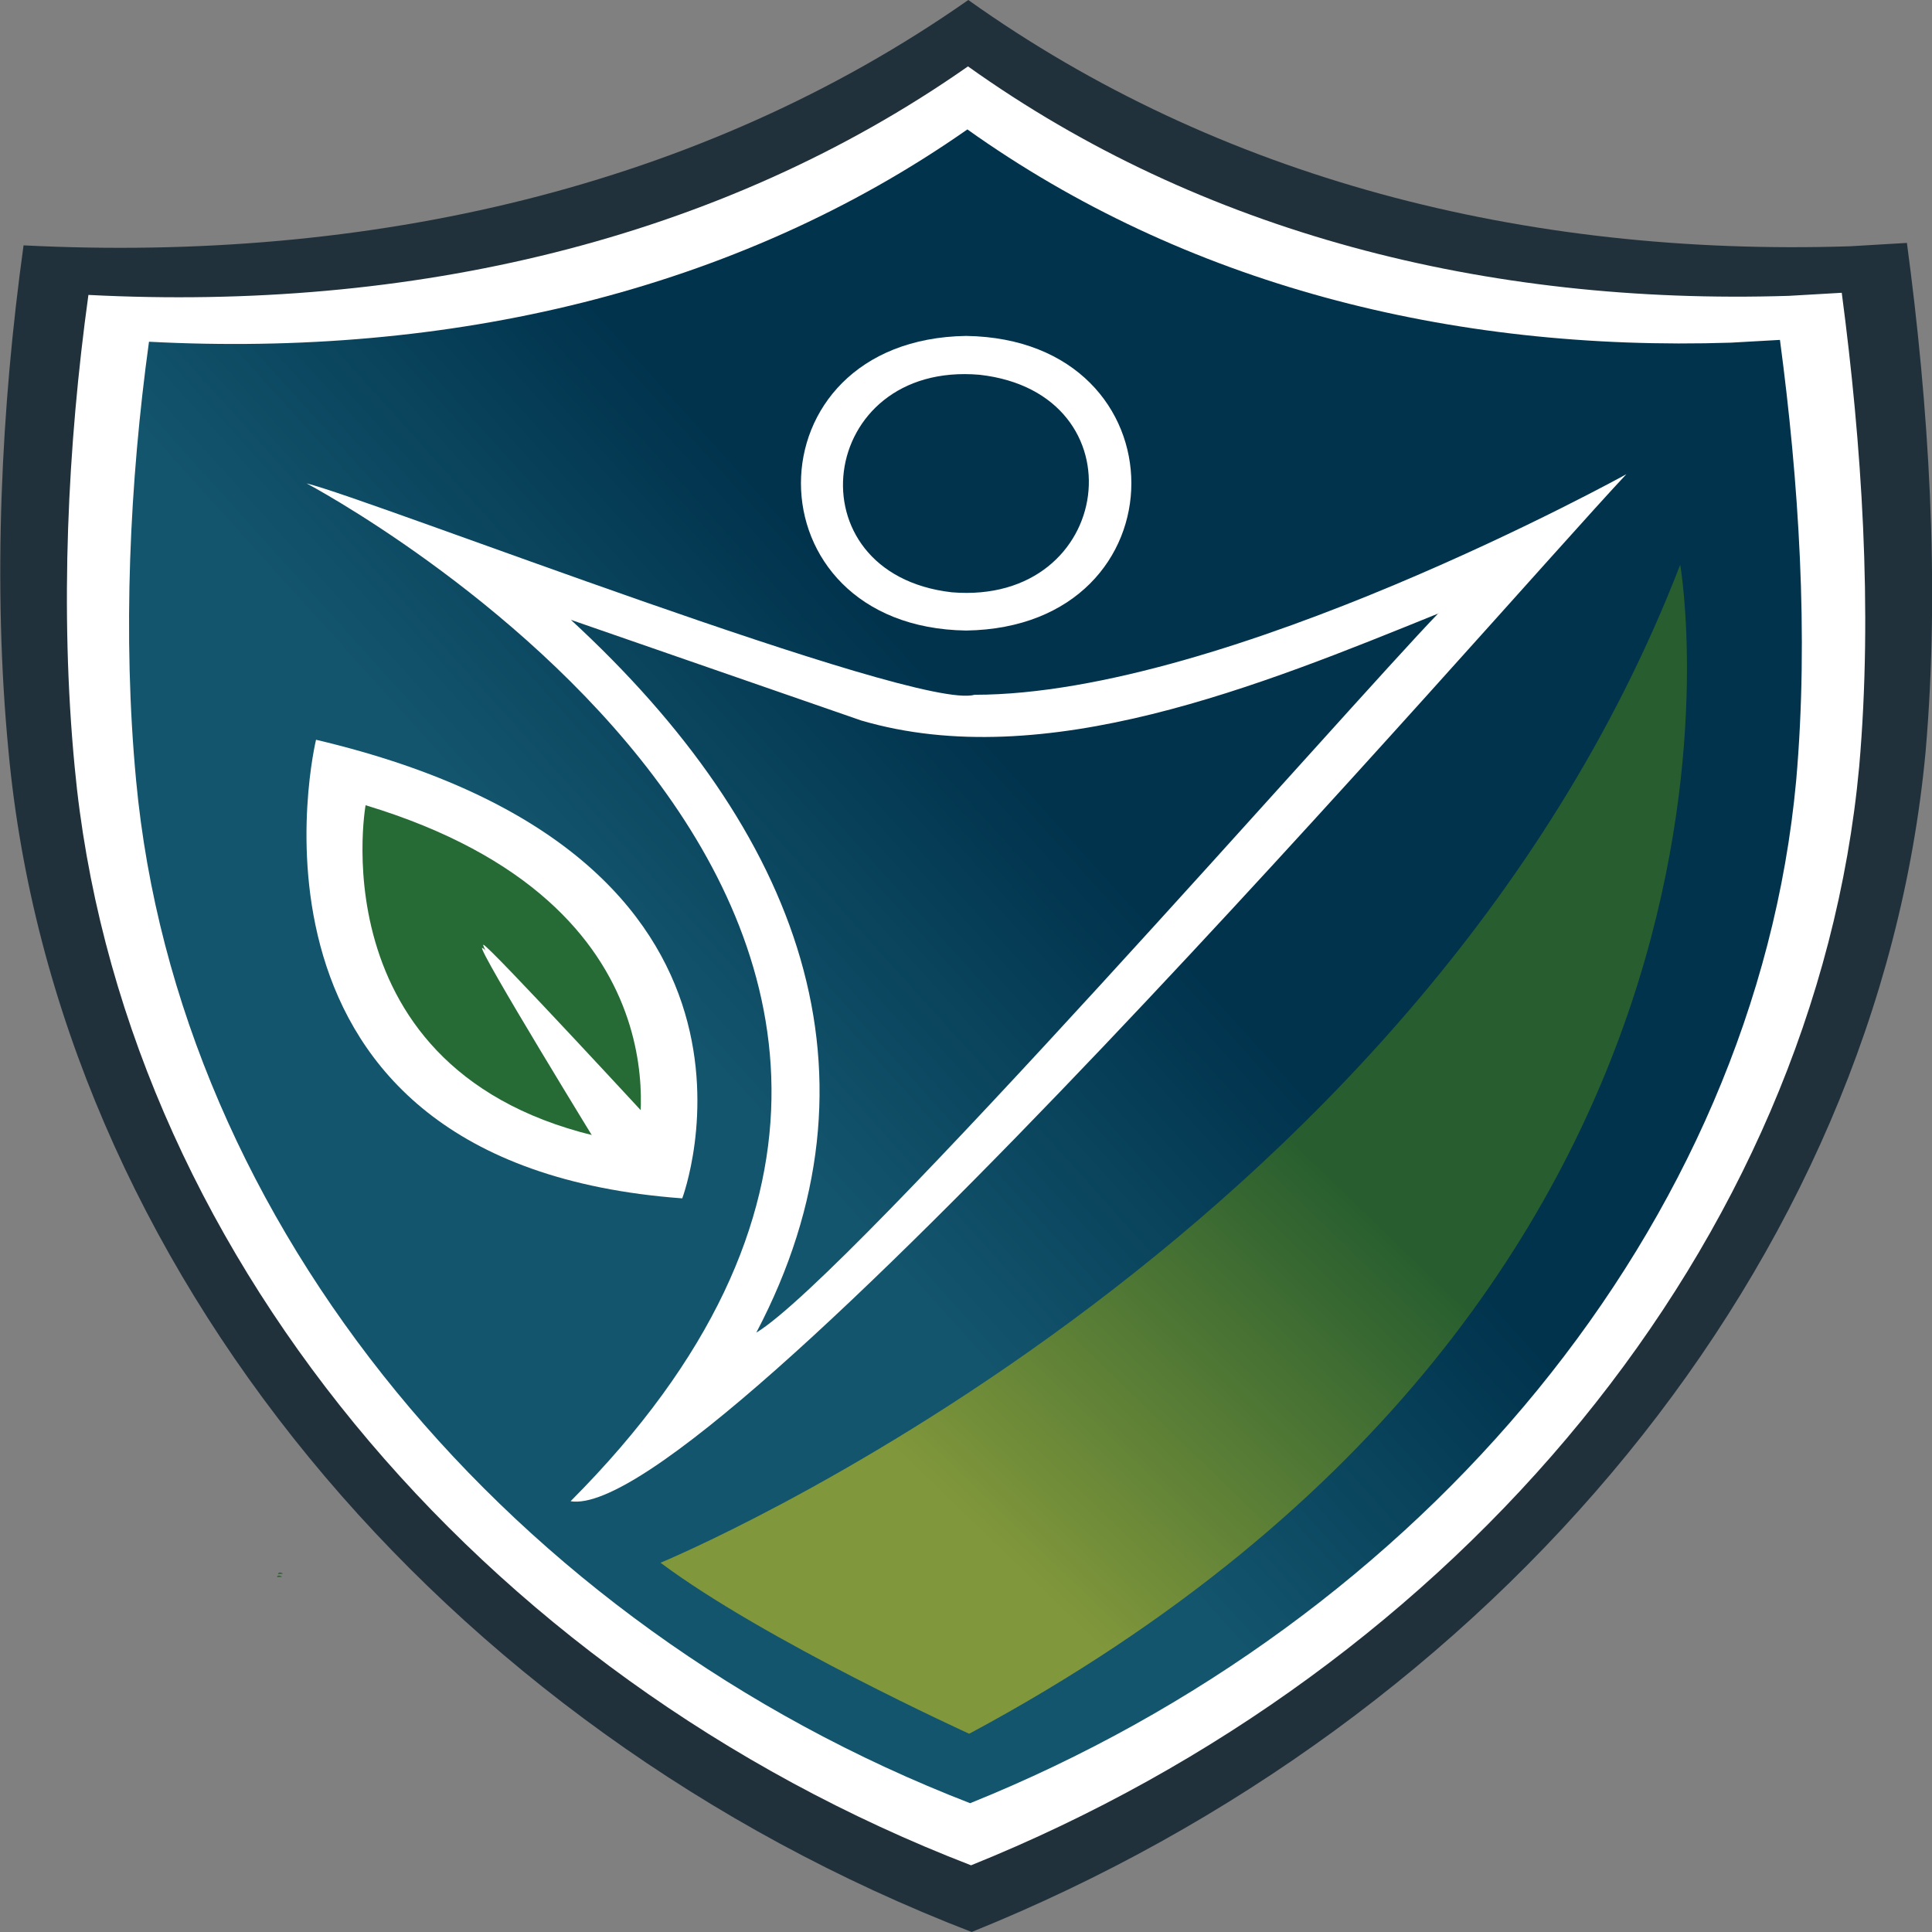
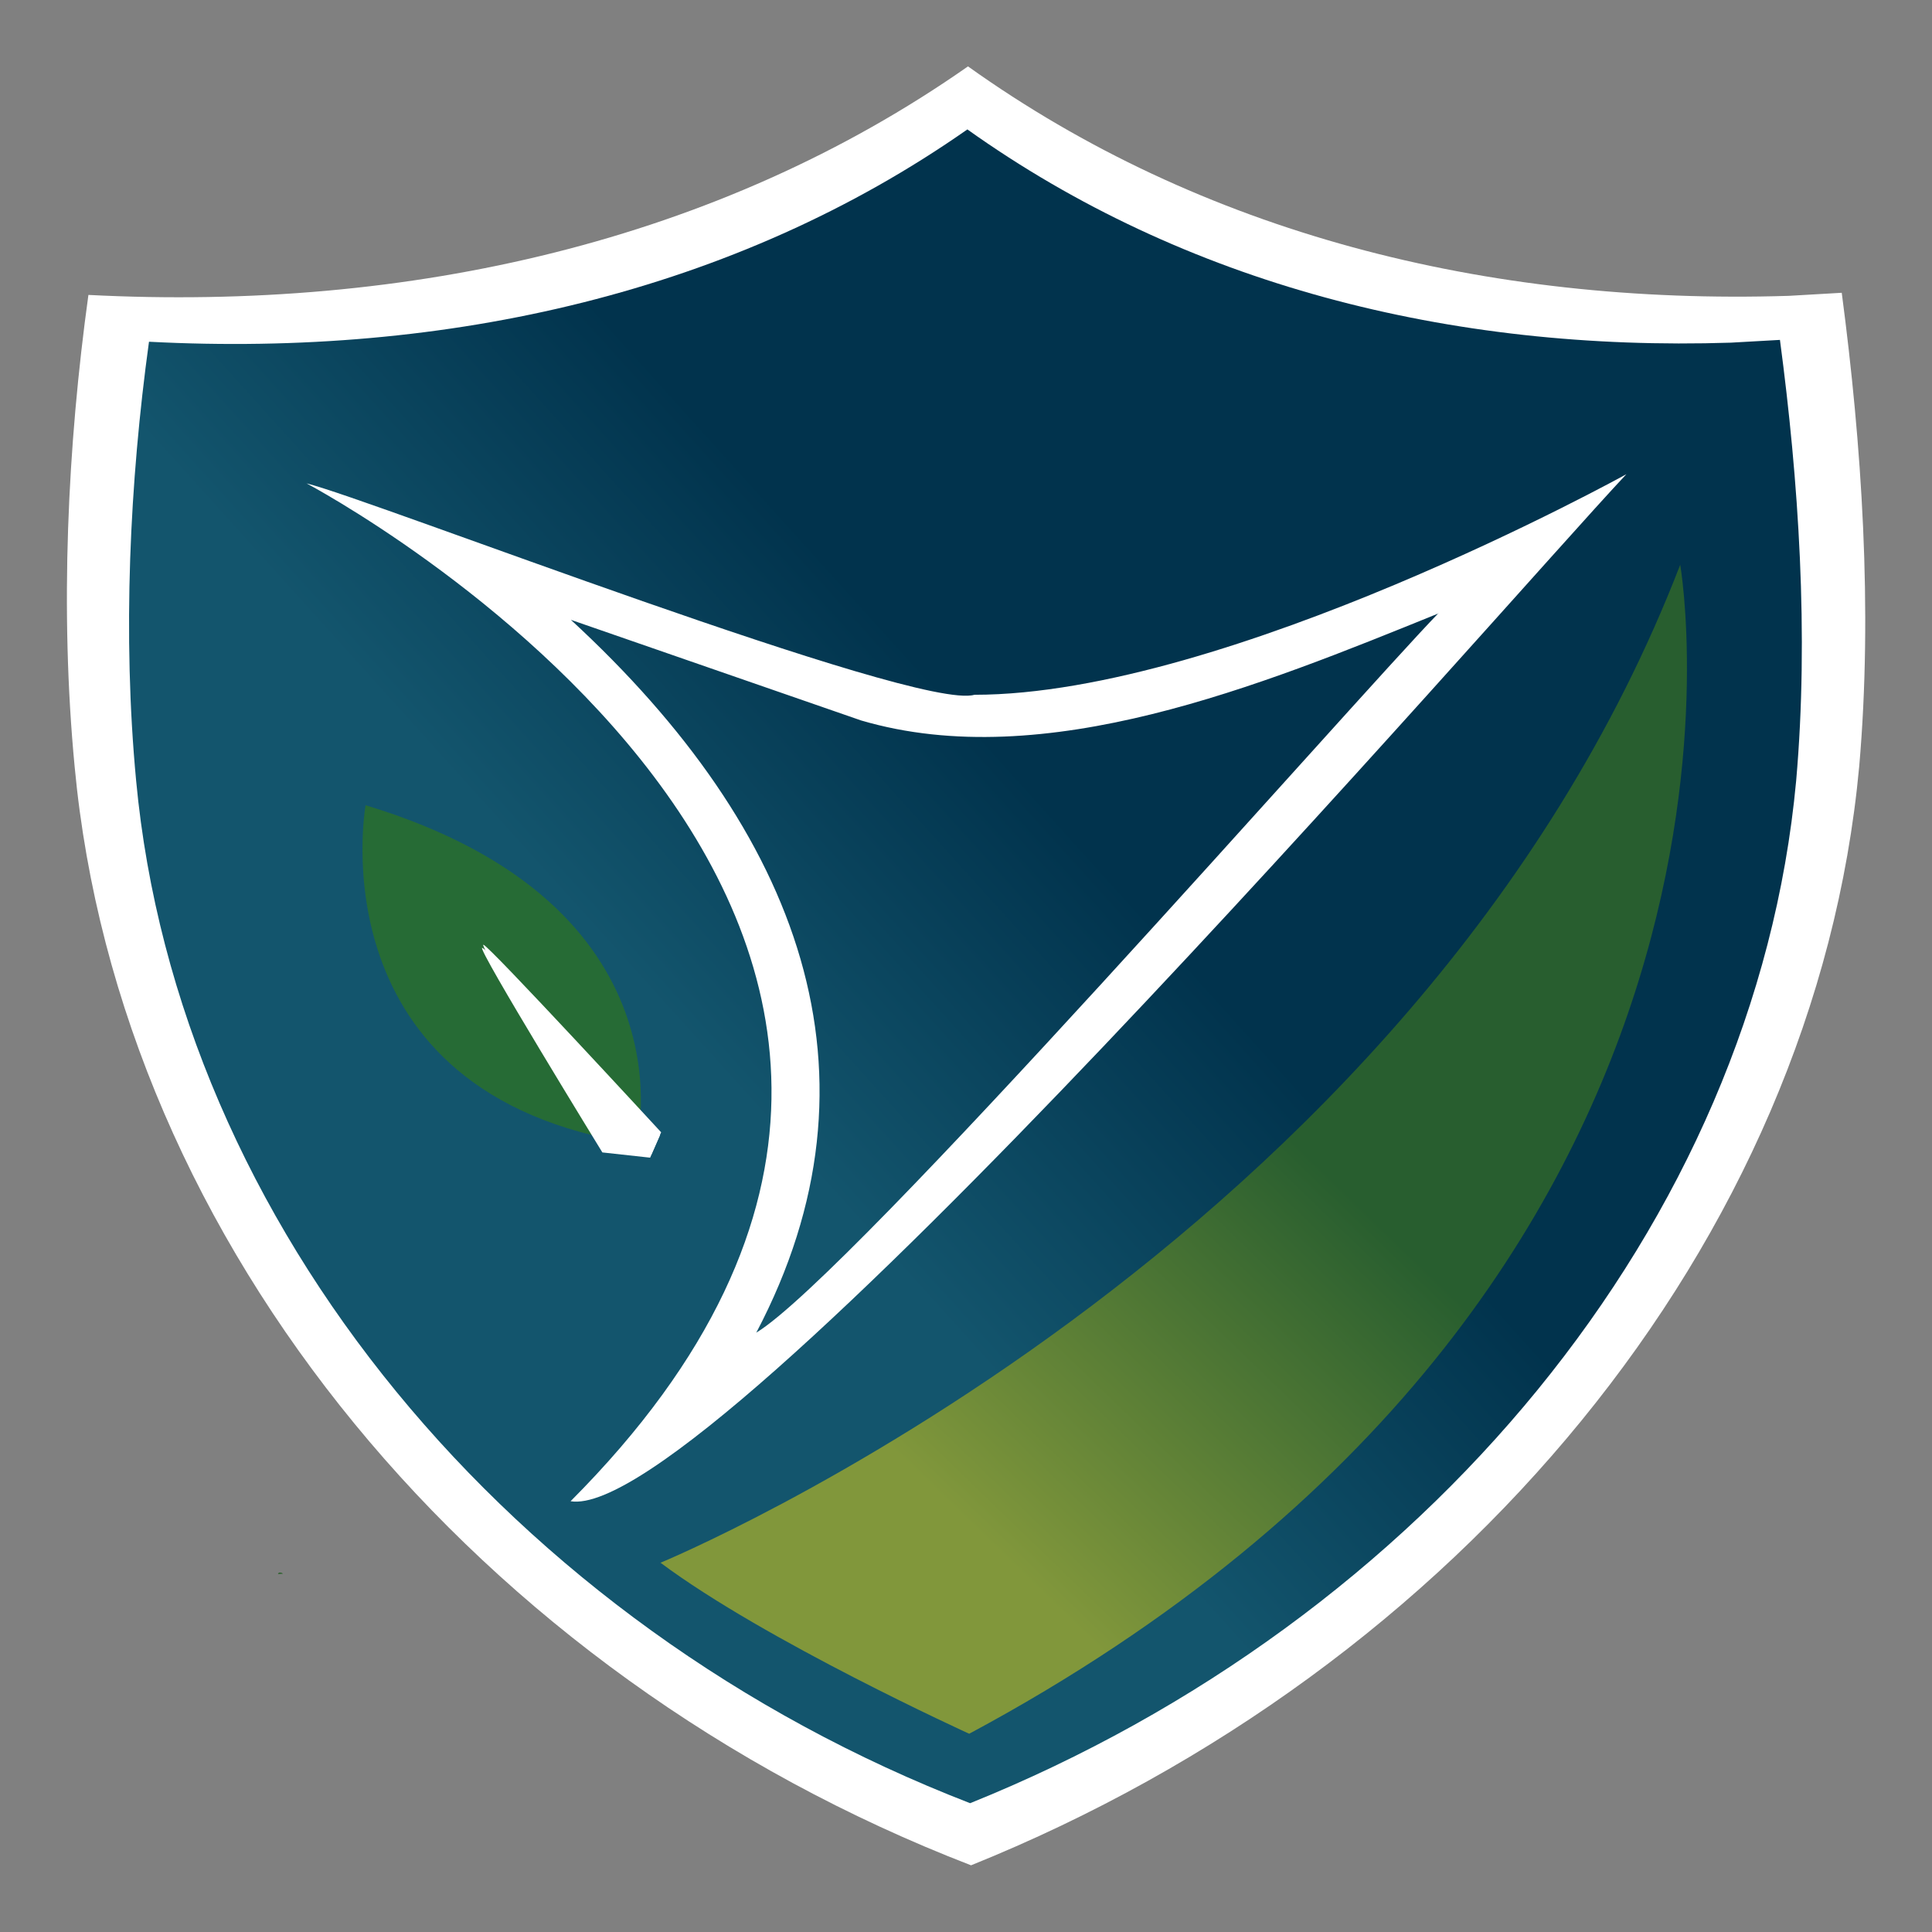
<svg xmlns="http://www.w3.org/2000/svg" data-bbox="0.009 0 63.146 63.15" viewBox="0 0 63.15 63.15" height="100.8" width="100.8" shape-rendering="geometricPrecision" text-rendering="geometricPrecision" image-rendering="optimizeQuality" fill-rule="evenodd" clip-rule="evenodd" data-type="ugc">
  <rect x="0" y="0" width="63.15" height="63.15" fill="#808080" stroke="none" />
  <g>
    <defs>
      <linearGradient y2="33.51" x2="43.58" y1="62.38" x1="15.68" gradientUnits="userSpaceOnUse" id="8351173c-96c9-475d-ac4b-0a7919c37c95">
        <stop offset="0" stop-color="#81973b" />
        <stop offset=".502" stop-color="#81973b" />
        <stop offset=".91" stop-color="#285e2f" />
        <stop offset="1" stop-color="#285e2f" />
      </linearGradient>
      <linearGradient y2="20.39" x2="36.64" y1="50.26" x1="3.57" gradientUnits="userSpaceOnUse" id="5d71685b-b554-47bb-873a-9b2bf2862597">
        <stop offset="0" stop-color="#13556d" />
        <stop offset=".561" stop-color="#13556d" />
        <stop offset=".871" stop-color="#01334d" />
        <stop offset="1" stop-color="#01334d" />
      </linearGradient>
    </defs>
-     <path d="M60.46 8.05C49.82 8.39 39.83 5.83 31.65 0 22.87 6.15 12.05 8.59.77 8.02.04 13.28-.25 19.09.28 24.58c1.57 16.76 14.13 31.88 31.48 38.57 17.11-6.9 29.62-21.87 31.18-38.57.48-5.52.1-11.35-.61-16.64l-1.86.11z" fill="#21313b" />
    <path d="M58.47 9.67c-9.91.31-19.21-2.06-26.83-7.5-8.17 5.72-18.26 8.01-28.75 7.47-.68 4.91-.94 10.3-.45 15.42C3.9 40.67 15.6 54.74 31.74 60.97c15.93-6.42 27.59-20.36 29.03-35.91.45-5.15.08-10.56-.57-15.49z" fill="#ffffff" />
    <path d="M56.59 11.2c-9.22.3-17.88-1.92-24.97-6.97-7.6 5.32-16.98 7.45-26.75 6.94-.63 4.57-.87 9.59-.42 14.35 1.36 14.51 12.24 27.61 27.26 33.42 14.81-5.97 25.66-18.93 27-33.42.42-4.78.08-9.83-.53-14.41l-1.6.09z" fill="url(#5d71685b-b554-47bb-873a-9b2bf2862597)" />
-     <path d="M9.22 51.54c-.03-.04-.18-.07-.16.01zm0 0" fill="#2f6230" />
-     <path d="M10.33 24.18S6.97 38.04 22.3 39.17c0 0 4.22-11.17-11.97-14.99" fill="#ffffff" />
    <path d="M11.95 26.32s-1.71 9.47 8.86 11.07c0 0 1.96-7.8-8.86-11.07" fill="#266b35" />
    <path d="M19.69 37.67s-4.11-6.69-3.93-6.69c.16 0 5.81 6.13 5.81 6.13l-.32.73-1.55-.17z" fill="#ffffff" />
-     <path d="M31.58 10.98c-7.2.11-7.2 9.52 0 9.63 7.2-.11 7.2-9.52 0-9.63m-.47 8.38c-5.3-.61-4.41-7.57.91-7.11 5.32.6 4.43 7.55-.91 7.11" fill="#ffffff" />
    <path d="M47.02 20.04c-2.8 2.89-19.21 21.65-22.3 23.52 4.43-8.42 1.44-16.39-6.06-23.3l9.49 3.29c6 1.76 13.07-1.15 18.87-3.5zm6.14-4.54s-13.03 7.21-21.31 7.21c-1.89.55-19.74-6.4-21.83-6.91 0 0 27.39 14.45 8.63 33.27 4.54.74 30.37-29.16 34.51-33.57" fill="#ffffff" />
    <path d="M9.25 51.44c-.03-.03-.06-.04-.11-.04-.03 0-.05.03-.05.04v.01zm0 0" fill="#2f6230" />
    <path d="M19.73 37.57s-4.11-6.69-3.93-6.69c.16 0 5.81 6.13 5.81 6.13l-.32.73-1.55-.17z" fill="#ffffff" />
    <path d="M21.59 51.08s24.66-10.17 33.33-32.62c0 0 4.12 23.53-23.24 38.21 0 0-6.68-3.04-10.09-5.59" fill="url(#8351173c-96c9-475d-ac4b-0a7919c37c95)" />
  </g>
</svg>